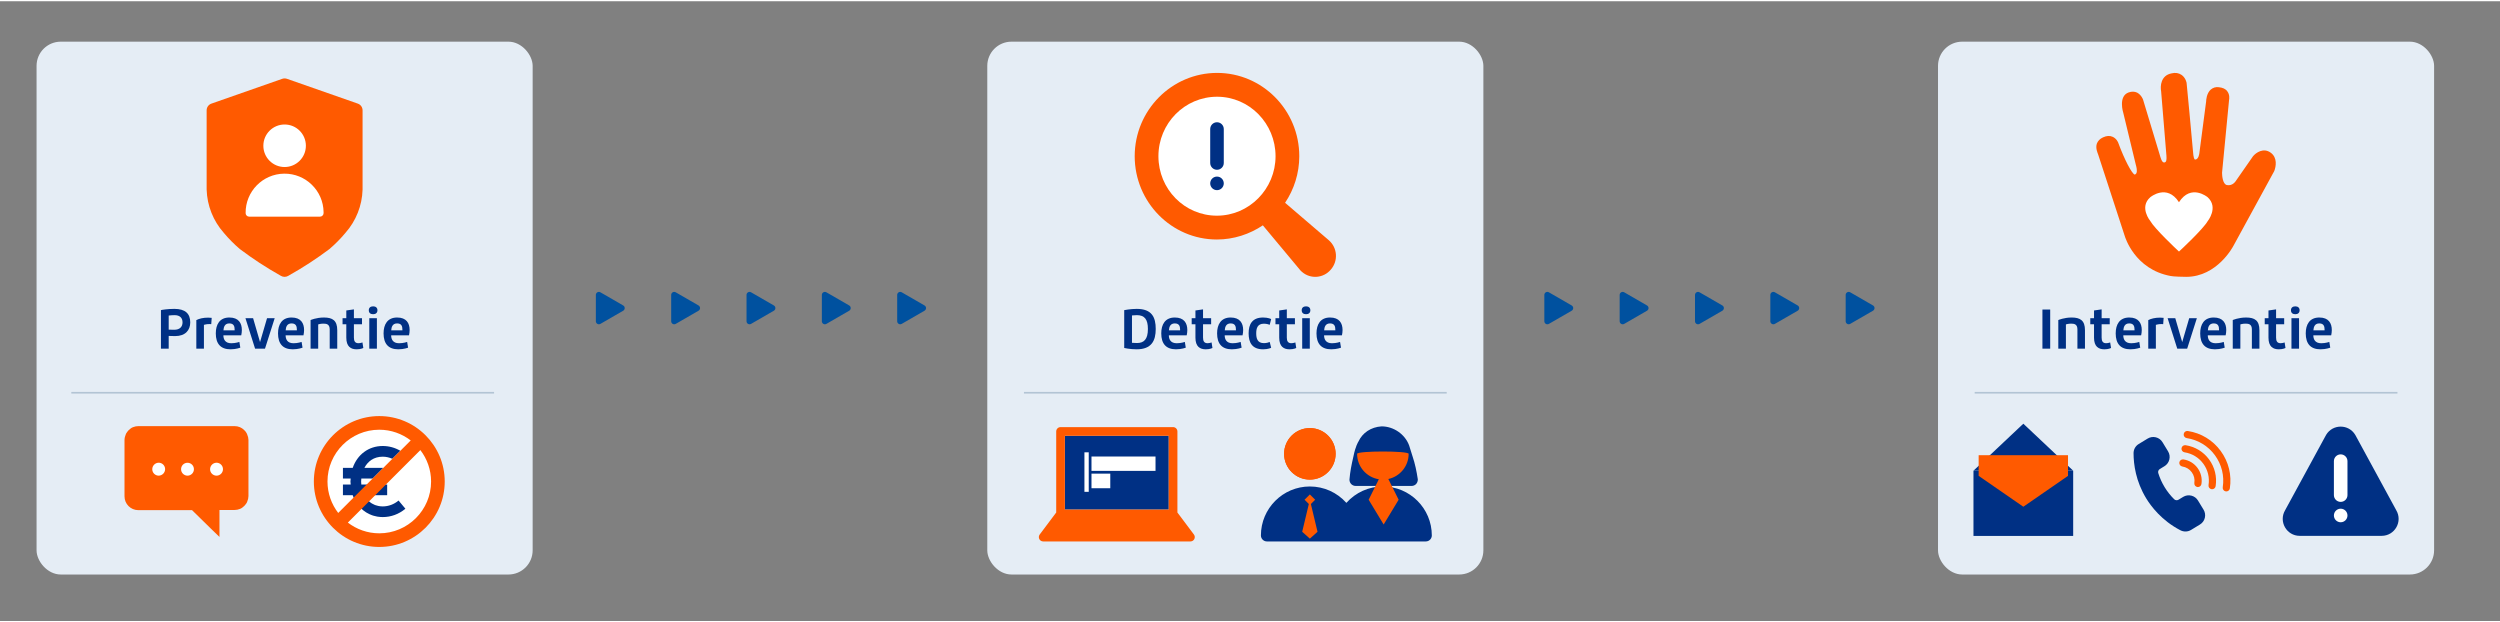
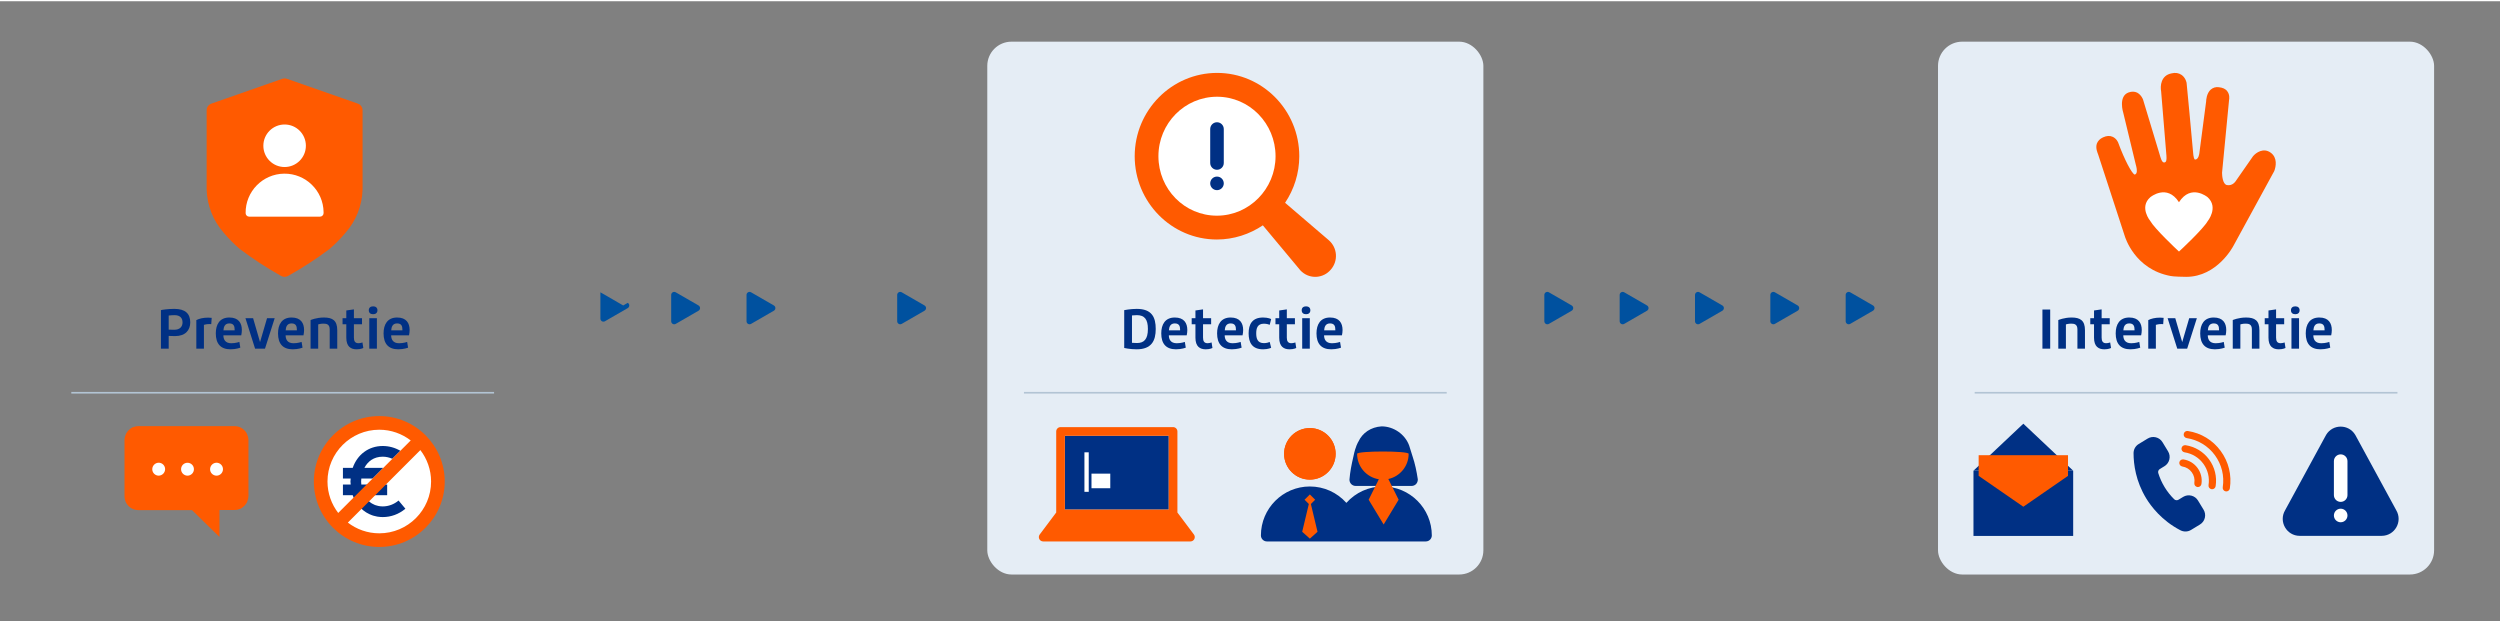
<svg xmlns="http://www.w3.org/2000/svg" id="Layer_1" data-name="Layer 1" viewBox="0 0 453.543 112.433" width="454" height="113" preserveAspectRatio="xMidYMid">
  <rect x="0" y="0" width="453.543" height="112.433" fill="#808080" stroke="none" />
  <defs>
    <style>
      .cls-1 {
        fill: none;
      }

      .cls-2 {
        fill: #003084;
      }

      .cls-3 {
        fill: #003084;
      }

      .cls-4 {
        fill: #ff5a00;
      }

      .cls-5 {
        fill: #ff5a00;
      }

      .cls-6 {
        fill: #b2c4d4;
      }

      .cls-7 {
        fill: #fff;
      }

      .cls-8 {
        fill: #e5edf5;
      }

      .cls-9 {
        fill: #00519f;
      }
    </style>
  </defs>
  <rect class="cls-8" x="351.588" y="7.333" width="90" height="96.667" rx="4.391" ry="4.391" />
-   <rect class="cls-8" x="6.632" y="7.333" width="90" height="96.667" rx="4.391" ry="4.391" />
  <rect class="cls-8" x="179.11" y="7.333" width="90" height="96.667" rx="4.391" ry="4.391" />
  <g>
    <rect class="cls-1" x="6.632" y="54.098" width="90" height="10.251" />
    <path class="cls-3" d="M30.605,60.715v2.309h-1.408v-6.986c.129-.049,1.229-.229,2.428-.229,1.99,0,2.889.859,2.889,2.458,0,1.429-.91,2.479-2.738,2.479-.49,0-.889-.01-1.17-.03ZM30.605,57.018v2.559c.131.01.439.02,1.01.02,1.01,0,1.5-.55,1.5-1.34,0-.829-.51-1.309-1.439-1.309-.381,0-.75.029-1.07.07Z" />
    <path class="cls-3" d="M38.326,58.576c-.09-.01-.201-.01-.35-.01-.461,0-.801.09-.98.14v4.317h-1.379v-5.177c.49-.26,1.238-.45,2.129-.45.209,0,.439.011.66.041l-.08,1.139Z" />
    <path class="cls-3" d="M40.527,60.605c0,.67.279,1.439,1.43,1.439.809,0,1.469-.24,1.469-.24l.17,1.039s-.73.301-1.779.301c-1.779,0-2.668-1-2.668-2.889,0-1.629.709-2.879,2.459-2.879,1.678,0,2.268,1.02,2.268,2.27,0,.309-.039.629-.109.959h-3.238ZM42.566,59.566c0-.561-.131-1.12-.959-1.12-.82,0-1.031.63-1.07,1.259h2.029v-.139Z" />
    <path class="cls-3" d="M45.916,57.497l1.26,4.337,1.27-4.337h1.389l-1.76,5.526h-1.799l-1.748-5.526h1.389Z" />
    <path class="cls-3" d="M51.816,60.605c0,.67.279,1.439,1.43,1.439.809,0,1.469-.24,1.469-.24l.17,1.039s-.73.301-1.779.301c-1.779,0-2.668-1-2.668-2.889,0-1.629.709-2.879,2.459-2.879,1.678,0,2.268,1.02,2.268,2.27,0,.309-.039.629-.109.959h-3.238ZM53.855,59.566c0-.561-.131-1.12-.959-1.12-.82,0-1.031.63-1.07,1.259h2.029v-.139Z" />
    <path class="cls-3" d="M59.814,59.535c0-.929-.549-1.049-1.129-1.049-.561,0-.959.141-.959.141v4.396h-1.381v-5.187s1.031-.46,2.42-.46c1.568,0,2.418.539,2.418,2.299v3.348h-1.369v-3.488Z" />
    <path class="cls-3" d="M64.205,58.596v2.43c0,.639.221,1.01.811,1.01.379,0,.738-.141.738-.141l.16,1.01s-.439.24-1.209.24c-1.049,0-1.879-.48-1.879-2.119v-2.43h-.68v-1.099h.68v-1.399l1.379-.199v1.599h1.469v1.099h-1.469Z" />
    <path class="cls-3" d="M68.474,56.058c0,.479-.318.72-.779.72-.479,0-.789-.24-.789-.72,0-.46.311-.71.789-.71.461,0,.779.25.779.71ZM68.375,63.023h-1.379v-5.526h1.379v5.526Z" />
    <path class="cls-3" d="M70.964,60.605c0,.67.281,1.439,1.43,1.439.811,0,1.469-.24,1.469-.24l.17,1.039s-.729.301-1.777.301c-1.779,0-2.67-1-2.67-2.889,0-1.629.711-2.879,2.459-2.879,1.68,0,2.27,1.02,2.27,2.27,0,.309-.041.629-.111.959h-3.238ZM73.003,59.566c0-.561-.129-1.12-.959-1.12-.82,0-1.029.63-1.068,1.259h2.027v-.139Z" />
  </g>
  <g>
    <rect class="cls-1" x="178.632" y="54.098" width="90" height="10.251" />
    <path class="cls-3" d="M203.952,56.038s1.13-.229,2.269-.229c2.749,0,3.448,1.519,3.448,3.647,0,2.159-.779,3.688-3.468,3.688-1.22,0-2.249-.24-2.249-.24v-6.866ZM205.361,56.997v4.968c.28.03.6.04.909.04,1.26,0,1.979-.67,1.979-2.549,0-1.719-.59-2.509-1.989-2.509-.3,0-.619.021-.899.05Z" />
    <path class="cls-3" d="M212.05,60.605c0,.67.28,1.439,1.43,1.439.81,0,1.469-.24,1.469-.24l.17,1.04s-.729.3-1.778.3c-1.779,0-2.669-1-2.669-2.889,0-1.629.71-2.879,2.459-2.879,1.679,0,2.269,1.02,2.269,2.27,0,.31-.04.629-.11.959h-3.238ZM214.089,59.566c0-.56-.13-1.12-.959-1.12-.82,0-1.03.63-1.069,1.26h2.028v-.14Z" />
    <path class="cls-3" d="M218.251,58.597v2.429c0,.64.22,1.01.81,1.01.379,0,.739-.141.739-.141l.16,1.01s-.44.24-1.21.24c-1.049,0-1.879-.48-1.879-2.119v-2.429h-.68v-1.1h.68v-1.399l1.38-.199v1.599h1.469v1.1h-1.469Z" />
    <path class="cls-3" d="M222.18,60.605c0,.67.28,1.439,1.43,1.439.81,0,1.469-.24,1.469-.24l.17,1.04s-.729.3-1.778.3c-1.779,0-2.669-1-2.669-2.889,0-1.629.71-2.879,2.459-2.879,1.679,0,2.269,1.02,2.269,2.27,0,.31-.04.629-.11.959h-3.238ZM224.219,59.566c0-.56-.13-1.12-.959-1.12-.82,0-1.03.63-1.069,1.26h2.028v-.14Z" />
    <path class="cls-3" d="M229.29,58.497c-1.189,0-1.39.879-1.39,1.749,0,.929.22,1.778,1.399,1.778.439,0,.859-.12,1.05-.21l.26,1.05s-.53.28-1.459.28c-1.979,0-2.629-1.21-2.629-2.889s.67-2.879,2.629-2.879c.939,0,1.459.28,1.459.28l-.26,1.039c-.13-.06-.59-.199-1.06-.199Z" />
    <path class="cls-3" d="M233.451,58.597v2.429c0,.64.22,1.01.81,1.01.379,0,.739-.141.739-.141l.16,1.01s-.44.24-1.21.24c-1.049,0-1.879-.48-1.879-2.119v-2.429h-.68v-1.1h.68v-1.399l1.38-.199v1.599h1.469v1.1h-1.469Z" />
    <path class="cls-3" d="M237.72,56.058c0,.48-.319.72-.779.72-.479,0-.79-.239-.79-.72,0-.459.311-.709.79-.709.46,0,.779.25.779.709ZM237.621,63.024h-1.38v-5.527h1.38v5.527Z" />
    <path class="cls-3" d="M240.211,60.605c0,.67.28,1.439,1.43,1.439.81,0,1.469-.24,1.469-.24l.17,1.04s-.729.3-1.778.3c-1.779,0-2.669-1-2.669-2.889,0-1.629.71-2.879,2.459-2.879,1.679,0,2.269,1.02,2.269,2.27,0,.31-.04.629-.11.959h-3.238ZM242.25,59.566c0-.56-.13-1.12-.959-1.12-.82,0-1.03.63-1.069,1.26h2.028v-.14Z" />
  </g>
  <g>
    <rect class="cls-1" x="351.632" y="54.098" width="90" height="10.251" />
    <path class="cls-3" d="M371.941,55.928v7.097h-1.409v-7.097h1.409Z" />
    <path class="cls-3" d="M376.88,59.536c0-.93-.55-1.05-1.13-1.05-.56,0-.959.141-.959.141v4.397h-1.38v-5.188s1.03-.46,2.419-.46c1.569,0,2.419.54,2.419,2.299v3.349h-1.369v-3.488Z" />
    <path class="cls-3" d="M381.271,58.597v2.429c0,.64.22,1.01.81,1.01.379,0,.739-.141.739-.141l.16,1.01s-.44.24-1.21.24c-1.049,0-1.879-.48-1.879-2.119v-2.429h-.68v-1.1h.68v-1.399l1.38-.199v1.599h1.469v1.1h-1.469Z" />
    <path class="cls-3" d="M385.201,60.605c0,.67.28,1.439,1.43,1.439.81,0,1.469-.24,1.469-.24l.17,1.04s-.729.3-1.778.3c-1.779,0-2.669-1-2.669-2.889,0-1.629.71-2.879,2.459-2.879,1.679,0,2.269,1.02,2.269,2.27,0,.31-.04.629-.11.959h-3.238ZM387.24,59.566c0-.56-.13-1.12-.959-1.12-.82,0-1.03.63-1.069,1.26h2.028v-.14Z" />
    <path class="cls-3" d="M392.44,58.576c-.09-.01-.2-.01-.35-.01-.46,0-.8.09-.979.14v4.318h-1.38v-5.178c.49-.26,1.239-.449,2.129-.449.21,0,.44.01.66.04l-.08,1.139Z" />
    <path class="cls-3" d="M394.631,57.497l1.259,4.338,1.27-4.338h1.389l-1.759,5.527h-1.799l-1.749-5.527h1.39Z" />
    <path class="cls-3" d="M400.53,60.605c0,.67.28,1.439,1.43,1.439.81,0,1.469-.24,1.469-.24l.17,1.04s-.729.3-1.778.3c-1.779,0-2.669-1-2.669-2.889,0-1.629.71-2.879,2.459-2.879,1.679,0,2.269,1.02,2.269,2.27,0,.31-.04.629-.11.959h-3.238ZM402.569,59.566c0-.56-.13-1.12-.959-1.12-.82,0-1.03.63-1.069,1.26h2.028v-.14Z" />
    <path class="cls-3" d="M408.529,59.536c0-.93-.55-1.05-1.13-1.05-.56,0-.959.141-.959.141v4.397h-1.38v-5.188s1.03-.46,2.419-.46c1.569,0,2.419.54,2.419,2.299v3.349h-1.369v-3.488Z" />
    <path class="cls-3" d="M412.92,58.597v2.429c0,.64.22,1.01.81,1.01.379,0,.739-.141.739-.141l.16,1.01s-.44.24-1.21.24c-1.049,0-1.879-.48-1.879-2.119v-2.429h-.68v-1.1h.68v-1.399l1.38-.199v1.599h1.469v1.1h-1.469Z" />
    <path class="cls-3" d="M417.189,56.058c0,.48-.319.72-.779.72-.479,0-.79-.239-.79-.72,0-.459.311-.709.79-.709.46,0,.779.25.779.709ZM417.089,63.024h-1.38v-5.527h1.38v5.527Z" />
    <path class="cls-3" d="M419.679,60.605c0,.67.28,1.439,1.43,1.439.81,0,1.469-.24,1.469-.24l.17,1.04s-.729.3-1.778.3c-1.779,0-2.669-1-2.669-2.889,0-1.629.71-2.879,2.459-2.879,1.679,0,2.269,1.02,2.269,2.27,0,.31-.04.629-.11.959h-3.238ZM421.718,59.566c0-.56-.13-1.12-.959-1.12-.82,0-1.03.63-1.069,1.26h2.028v-.14Z" />
  </g>
  <g>
    <path class="cls-4" d="M411.936,27.468c-1.31-.95-2.657,0-3.196.645l-3.195,4.59s-.54.835-1.542.645c-.77-.151-.884-1.708-.884-2.238l1.271-13.201c.038-.152.154-.948-.309-1.555-.308-.456-.847-.682-1.539-.759-.578-.076-1.04.077-1.464.418-.77.682-.847,1.934-.847,2.162l-1.233,9.407s-.115,1.14-.768,1.14c-.155,0-.309-.38-.386-1.519-.192-2.011-1.117-12.328-1.156-12.366,0-.039-.152-.95-.922-1.48-.501-.341-1.118-.455-1.849-.266-1.888.379-2.042,2.277-1.85,3.263l.963,11.683s.078.796-.115,1.061c-.077.077-.154.152-.27.152-.462.076-.693-.948-.847-1.442l-3.003-9.938c0-.039-.308-.873-1.079-1.291-.462-.227-1-.227-1.541-.038-1.924.684-1,3.642-.961,3.757l2.271,9.407c.077.266.308,1.101.077,1.517-.077.113-.154.19-.27.228-.5-.076-1.886-2.73-3.003-5.766,0-.038-.308-.796-1.038-1.099-.501-.228-1.079-.19-1.732.113-.578.266-.925.645-1.118,1.138-.27.833.154,1.708.231,1.934l4.851,14.869c.039.076,1.732,5.994,8.318,7.208.539.113,2.273.151,2.811.151,5.659,0,8.547-5.576,8.586-5.652l7.393-13.542c.308-.797.617-2.428-.655-3.338" />
    <path class="cls-7" d="M400.501,39.911c-.809,1.403-4.851,5.196-5.198,5.499l-.038-.038c-.501-.453-4.39-4.134-5.161-5.499,0,0-2.078-2.505,0-4.324,0,0,3.004-2.505,5.198.91,2.196-3.415,5.198-.91,5.198-.91,2.04,1.857,0,4.362,0,4.362" />
  </g>
  <g>
    <path class="cls-4" d="M241.053,43.341l-7.917-6.778c1.616-2.413,2.576-5.333,2.576-8.451,0-8.335-6.687-15.112-14.91-15.112s-14.948,6.777-14.948,15.112,6.687,15.112,14.91,15.112c3.073,0,5.955-.973,8.339-2.571l6.687,8.023c.115.156.269.313.422.43,1.576,1.361,3.92,1.129,5.227-.43,1.383-1.597,1.191-3.972-.385-5.335" />
    <path class="cls-7" d="M220.763,38.901c-5.88,0-10.605-4.828-10.605-10.788s4.765-10.79,10.644-10.79,10.605,4.871,10.605,10.79-4.765,10.788-10.644,10.788" />
    <g>
      <circle class="cls-2" cx="220.783" cy="33.04" r="1.232" />
      <path class="cls-2" d="M222.015,29.344c0,.679-.553,1.232-1.232,1.232s-1.232-.553-1.232-1.232v-6.16c0-.679.553-1.232,1.232-1.232s1.232.553,1.232,1.232v6.16Z" />
    </g>
  </g>
  <g>
    <g>
      <rect class="cls-3" x="193.19" y="78.833" width="18.838" height="13.391" />
      <g>
        <g>
          <rect class="cls-7" x="197.656" y="85.274" width="4.018" height="3.324" />
          <path class="cls-3" d="M201.424,85.524v2.824h-3.518v-2.824h3.518M201.924,85.024h-4.518v3.824h4.518v-3.824h0Z" />
        </g>
        <g>
-           <rect class="cls-7" x="197.656" y="82.342" width="12.227" height="3.106" />
          <path class="cls-3" d="M209.632,82.592v2.607h-11.727v-2.607h11.727M210.132,82.092h-12.727v3.607h12.727v-3.607h0Z" />
        </g>
        <g>
          <rect class="cls-7" x="196.483" y="81.581" width="1.282" height="7.669" />
          <path class="cls-3" d="M197.515,81.831v7.169h-.782v-7.169h.782M198.015,81.331h-1.782v8.169h1.782v-8.169h0Z" />
        </g>
      </g>
      <path class="cls-5" d="M216.596,96.74l-2.993-3.99v-14.705c0-.435-.353-.788-.788-.788h-20.412c-.435,0-.788.353-.788.788v14.705l-2.993,3.99c-.181.239-.209.558-.076.825.134.267.407.435.705.435h26.716c.297,0,.571-.168.704-.435.134-.267.104-.587-.076-.825M212.028,92.224h-18.838v-13.391h18.838v13.391Z" />
    </g>
    <g>
      <path class="cls-3" d="M256.242,82.506s-.24-.72-.605-1.935c-.761-2.03-2.807-3.447-4.999-3.447h-.002c-1.919.128-3.46,1.158-4.206,2.783-.021.032-.52.794-.885,2.627-.382,1.651-.611,2.813-.73,4.248,0,.656.495,1.152,1.152,1.152h10.102c.656,0,1.152-.495,1.148-1.199-.23-1.497-.473-2.727-.974-4.229Z" />
      <path class="cls-4" d="M237.63,77.433c2.581,0,4.674,2.093,4.674,4.674s-2.093,4.675-4.674,4.675-4.675-2.093-4.675-4.675,2.093-4.674,4.675-4.674" />
      <path class="cls-4" d="M237.63,86.782c-2.578,0-4.674-2.096-4.674-4.675s2.096-4.674,4.674-4.674,4.678,2.096,4.678,4.674-2.099,4.675-4.678,4.675" />
      <path class="cls-3" d="M250.877,88.029c-2.54,0-4.934,1.079-6.623,2.973-1.689-1.894-4.082-2.973-6.624-2.973-4.896,0-8.879,3.984-8.879,8.881,0,.602.488,1.09,1.087,1.09h28.828c.601,0,1.089-.489,1.089-1.09,0-4.897-3.983-8.881-8.88-8.881Z" />
      <path class="cls-4" d="M255.554,82.107c0-.564-9.352-.564-9.352,0,0,2.329,1.712,4.259,3.942,4.612l-1.846,3.715,2.719,4.495,2.719-4.495-1.868-3.76c2.104-.456,3.686-2.329,3.686-4.567Z" />
      <polygon class="cls-4" points="237.816 91.211 238.593 90.434 237.631 89.472 236.667 90.434 237.444 91.209 236.24 96.246 237.63 97.493 239.021 96.246 237.816 91.211" />
    </g>
  </g>
  <g>
    <path id="Path_130" data-name="Path 130" class="cls-4" d="M51.633,14c-.145,0-.289.025-.426.072l-12.858,4.501c-.515.181-.86.667-.861,1.213v14.376c.085,2.899,1.185,5.676,3.109,7.848.886,1.062,1.861,2.047,2.914,2.943,2.324,1.755,4.764,3.351,7.303,4.777l.144.086c.202.121.433.184.669.184.236,0,.468-.064.672-.184l.141-.086c2.543-1.424,4.987-3.016,7.317-4.767,1.053-.898,2.028-1.884,2.914-2.947,1.922-2.169,3.021-4.943,3.106-7.839v-14.39c0-.546-.344-1.032-.859-1.213l-12.858-4.501c-.137-.047-.281-.071-.426-.072" />
    <path id="Path_131" data-name="Path 131" class="cls-7" d="M45.203,39.077c-.355,0-.642-.287-.642-.642h0c-.047-3.905,3.081-7.11,6.986-7.157,3.905-.047,7.11,3.081,7.157,6.986,0,.057,0,.114,0,.171,0,.355-.287.642-.642.642h-12.859Z" />
    <path id="Path_132" data-name="Path 132" class="cls-7" d="M51.632,30.075c-2.13-.001-3.857-1.729-3.855-3.86.001-2.13,1.729-3.857,3.86-3.855,2.13.001,3.855,1.728,3.855,3.857-.002,2.131-1.729,3.857-3.86,3.857" />
  </g>
  <g>
    <g>
      <rect class="cls-3" x="358.022" y="85.165" width="18.088" height="11.835" />
      <polygon class="cls-3" points="358.023 85.164 367.067 76.639 376.111 85.164 358.023 85.164" />
      <polygon class="cls-4" points="375.173 86.103 375.173 82.349 358.961 82.349 358.961 86.103 367.067 91.705 375.173 86.103" />
    </g>
    <g>
      <path class="cls-3" d="M398.751,90.572c-.272-.447-.701-.761-1.209-.884s-1.033-.042-1.479.229l-.839.511c-.256.156-.579.123-.786-.081-.668-.659-1.254-1.398-1.741-2.198-.488-.801-.875-1.662-1.153-2.56-.083-.27.039-.577.291-.731l.839-.51c.921-.561,1.214-1.766.653-2.687l-1.016-1.67c-.272-.447-.701-.761-1.209-.884-.508-.124-1.033-.042-1.479.23l-1.619.985c-.589.358-.94.979-.94,1.662,0,2.023.399,5.088,2.292,8.198.854,1.404,2.795,4.022,6.197,5.786.295.153.613.229.928.229.352,0,.701-.095,1.012-.284l1.619-.986c.447-.272.76-.701.883-1.208.123-.508.042-1.033-.23-1.479l-1.016-1.67h.001Z" />
      <path class="cls-4" d="M395.367,83.663c.055-.356.389-.598.744-.545,1.033.159,1.941.711,2.559,1.554s.87,1.876.71,2.908c-.05.322-.327.552-.643.552-.033,0-.067-.003-.1-.008-.355-.055-.6-.388-.544-.744.106-.688-.062-1.377-.474-1.939-.411-.562-1.018-.93-1.705-1.036-.356-.055-.6-.388-.545-.744h0Z" />
      <path class="cls-4" d="M396.508,80.541c-.357-.055-.689.189-.744.545s.189.689.545.744c1.376.213,2.588.949,3.411,2.072.823,1.124,1.16,2.501.947,3.877-.055.356.189.689.545.744.034.005.067.008.1.008.316,0,.594-.231.643-.553.265-1.721-.155-3.442-1.184-4.847s-2.544-2.325-4.265-2.59h0Z" />
      <path class="cls-4" d="M402.877,81.59c-1.441-1.967-3.561-3.254-5.971-3.626-.355-.053-.688.189-.744.545s.189.689.545.744c2.065.319,3.883,1.422,5.117,3.108s1.739,3.751,1.42,5.816c-.055.355.189.688.545.744.033.005.067.008.1.008.316,0,.594-.231.643-.553.372-2.409-.217-4.819-1.657-6.786h0Z" />
    </g>
    <g>
      <polygon class="cls-7" points="425.117 79.821 429.07 84.485 429.854 88.001 429.854 94.257 427.486 95.092 423.408 95.092 421.633 91.246 420.691 87.077 421.633 83.809 422.11 80.839 425.117 79.821" />
      <path class="cls-2" d="M434.717,92.332l-7.428-13.655c-1.193-2.009-4.103-2.012-5.298,0l-7.428,13.655c-1.22,2.053.257,4.653,2.648,4.653h14.856c2.389,0,3.869-2.598,2.649-4.653ZM424.64,94.521c-.679,0-1.232-.553-1.232-1.232s.553-1.232,1.232-1.232,1.232.553,1.232,1.232-.553,1.232-1.232,1.232ZM425.872,89.593c0,.679-.553,1.232-1.232,1.232s-1.232-.553-1.232-1.232v-6.16c0-.679.553-1.232,1.232-1.232s1.232.553,1.232,1.232v6.16Z" />
    </g>
  </g>
  <g>
    <circle class="cls-7" cx="68.689" cy="87.325" r="11" />
    <g>
      <path class="cls-3" d="M73.546,92.066l-.394-.472-.846-1.015c-.414.346-.868.611-1.349.79-.485.181-.997.275-1.523.275-.24,0-.464-.023-.68-.059-.061-.01-.118-.025-.177-.038-.158-.034-.31-.075-.454-.127-.053-.019-.105-.037-.156-.058-.164-.068-.321-.145-.468-.234-.018-.011-.037-.019-.055-.03-.175-.11-.337-.233-.487-.37h0c-.346-.315-.629-.693-.848-1.112h4.13v-1.94h-3.729,0s-.958,0-.958,0c-.016-.181-.036-.362-.036-.544,0-.179.02-.364.036-.545h2.047l1.935-1.935h-3.425c.606-1.163,1.691-2.027,3.324-2.027.609,0,1.196.139,1.748.38l1.449-1.449c-.975-.572-2.062-.871-3.197-.871-2.578,0-4.612,1.574-5.445,3.967h-1.775v1.935h1.409s0,0,0,0c-.011.183-.046.357-.046.545,0,.189.034.361.046.544h-1.409s0,0,0,0v1.94h1.775c.454,1.306,1.275,2.352,2.338,3.047.064.042.13.083.197.122.164.098.332.188.507.268.138.064.279.124.423.177.092.033.183.066.277.095.224.069.455.124.692.165.06.01.121.017.182.025.268.038.541.063.824.063.002,0,.003,0,.005,0,1.505,0,2.927-.521,4.111-1.512h0s0,0,0,0Z" />
      <path class="cls-4" d="M68.808,75.257c-6.546,0-11.871,5.325-11.871,11.872s5.325,11.871,11.871,11.871,11.872-5.325,11.872-11.871-5.325-11.872-11.872-11.872ZM59.411,87.129c0-5.182,4.216-9.397,9.397-9.397,2.146,0,4.119.731,5.703,1.945l-13.154,13.154c-1.215-1.584-1.945-3.557-1.945-5.702ZM68.808,96.526c-2.145,0-4.119-.731-5.702-1.945l13.154-13.154c1.215,1.584,1.946,3.557,1.946,5.703,0,5.181-4.216,9.397-9.398,9.397Z" />
    </g>
    <g>
      <path id="Path_135" data-name="Path 135" class="cls-4" d="M45.006,79.08c-.038-.164-.09-.323-.158-.477-.031-.064-.064-.159-.094-.222-.11-.216-.26-.41-.441-.571-.118-.115-.244-.222-.377-.318-.129-.086-.265-.159-.407-.22-.309-.13-.642-.196-.978-.193h-17.446c-.335,0-.668.065-.978.193-.146.054-.284.129-.409.223-.134.097-.26.203-.378.318-.163.177-.311.368-.44.571-.031.064-.064.158-.095.222-.066.153-.118.312-.155.474-.04.167-.061.337-.064.508v10.224c-.003,1.378,1.109,2.5,2.487,2.51h9.765l3.4,3.334,1.575,1.523v-4.888h2.74c.335,0,.667-.065.977-.193.146-.055.283-.13.409-.223.134-.096.26-.202.377-.318.165-.176.312-.366.441-.57.031-.064.064-.159.094-.223.068-.154.12-.314.158-.477.039-.167.06-.337.064-.508v-10.191c-.006-.171-.027-.341-.064-.508" />
      <path id="Path_136" data-name="Path 136" class="cls-7" d="M39.277,86.066c-.645-.002-1.167-.526-1.165-1.172,0-.001,0-.002,0-.003.007-.642.523-1.163,1.165-1.174.649,0,1.175.526,1.175,1.175,0,.649-.526,1.175-1.175,1.175" />
      <path id="Path_137" data-name="Path 137" class="cls-7" d="M34.016,86.066c-.645-.002-1.167-.526-1.165-1.172,0-.001,0-.002,0-.003,0-.644.522-1.165,1.165-1.165s1.165.522,1.165,1.165c.004.645-.517,1.171-1.162,1.175-.001,0-.002,0-.003,0" />
      <path id="Path_138" data-name="Path 138" class="cls-7" d="M28.789,86.066c-.645-.002-1.167-.526-1.165-1.172,0-.001,0-.002,0-.003.006-.642.523-1.163,1.165-1.175.645.001,1.166.525,1.165,1.169,0,.002,0,.003,0,.005-.008.642-.523,1.162-1.165,1.175" />
    </g>
  </g>
  <rect class="cls-6" x="12.937" y="70.874" width="76.696" height=".3" />
  <rect class="cls-6" x="185.762" y="70.874" width="76.696" height=".3" />
  <rect class="cls-6" x="358.24" y="70.874" width="76.696" height=".3" />
  <g>
    <path class="cls-9" d="M167.726,55.19l-4.136-2.388c-.367-.212-.825.053-.825.476v4.775c0,.423.458.688.825.476l4.136-2.388c.367-.212.367-.741,0-.953Z" />
-     <path class="cls-9" d="M113.06,55.19l-4.137-2.388c-.367-.212-.825.053-.825.476v4.777c0,.423.458.688.825.476l4.137-2.388c.367-.212.367-.741,0-.953Z" />
+     <path class="cls-9" d="M113.06,55.19l-4.137-2.388v4.777c0,.423.458.688.825.476l4.137-2.388c.367-.212.367-.741,0-.953Z" />
    <path class="cls-9" d="M140.394,55.19l-4.137-2.388c-.367-.212-.825.053-.825.476v4.777c0,.423.458.688.825.476l4.137-2.388c.367-.212.367-.741,0-.953Z" />
    <path class="cls-9" d="M126.727,55.19l-4.137-2.388c-.367-.212-.825.053-.825.476v4.777c0,.423.458.688.825.476l4.137-2.388c.367-.212.367-.741,0-.953Z" />
-     <path class="cls-9" d="M154.06,55.19l-4.137-2.388c-.367-.212-.825.053-.825.476v4.777c0,.423.458.688.825.476l4.137-2.388c.367-.212.367-.741,0-.953Z" />
  </g>
  <g>
    <path class="cls-9" d="M339.797,55.19l-4.136-2.388c-.367-.212-.825.053-.825.476v4.775c0,.423.458.688.825.476l4.136-2.388c.367-.212.367-.741,0-.953Z" />
    <path class="cls-9" d="M285.131,55.19l-4.137-2.388c-.367-.212-.825.053-.825.476v4.777c0,.423.458.688.825.476l4.137-2.388c.367-.212.367-.741,0-.953Z" />
    <path class="cls-9" d="M312.465,55.19l-4.137-2.388c-.367-.212-.825.053-.825.476v4.777c0,.423.458.688.825.476l4.137-2.388c.367-.212.367-.741,0-.953Z" />
    <path class="cls-9" d="M298.798,55.19l-4.137-2.388c-.367-.212-.825.053-.825.476v4.777c0,.423.458.688.825.476l4.137-2.388c.367-.212.367-.741,0-.953Z" />
    <path class="cls-9" d="M326.131,55.19l-4.137-2.388c-.367-.212-.825.053-.825.476v4.777c0,.423.458.688.825.476l4.137-2.388c.367-.212.367-.741,0-.953Z" />
  </g>
</svg>